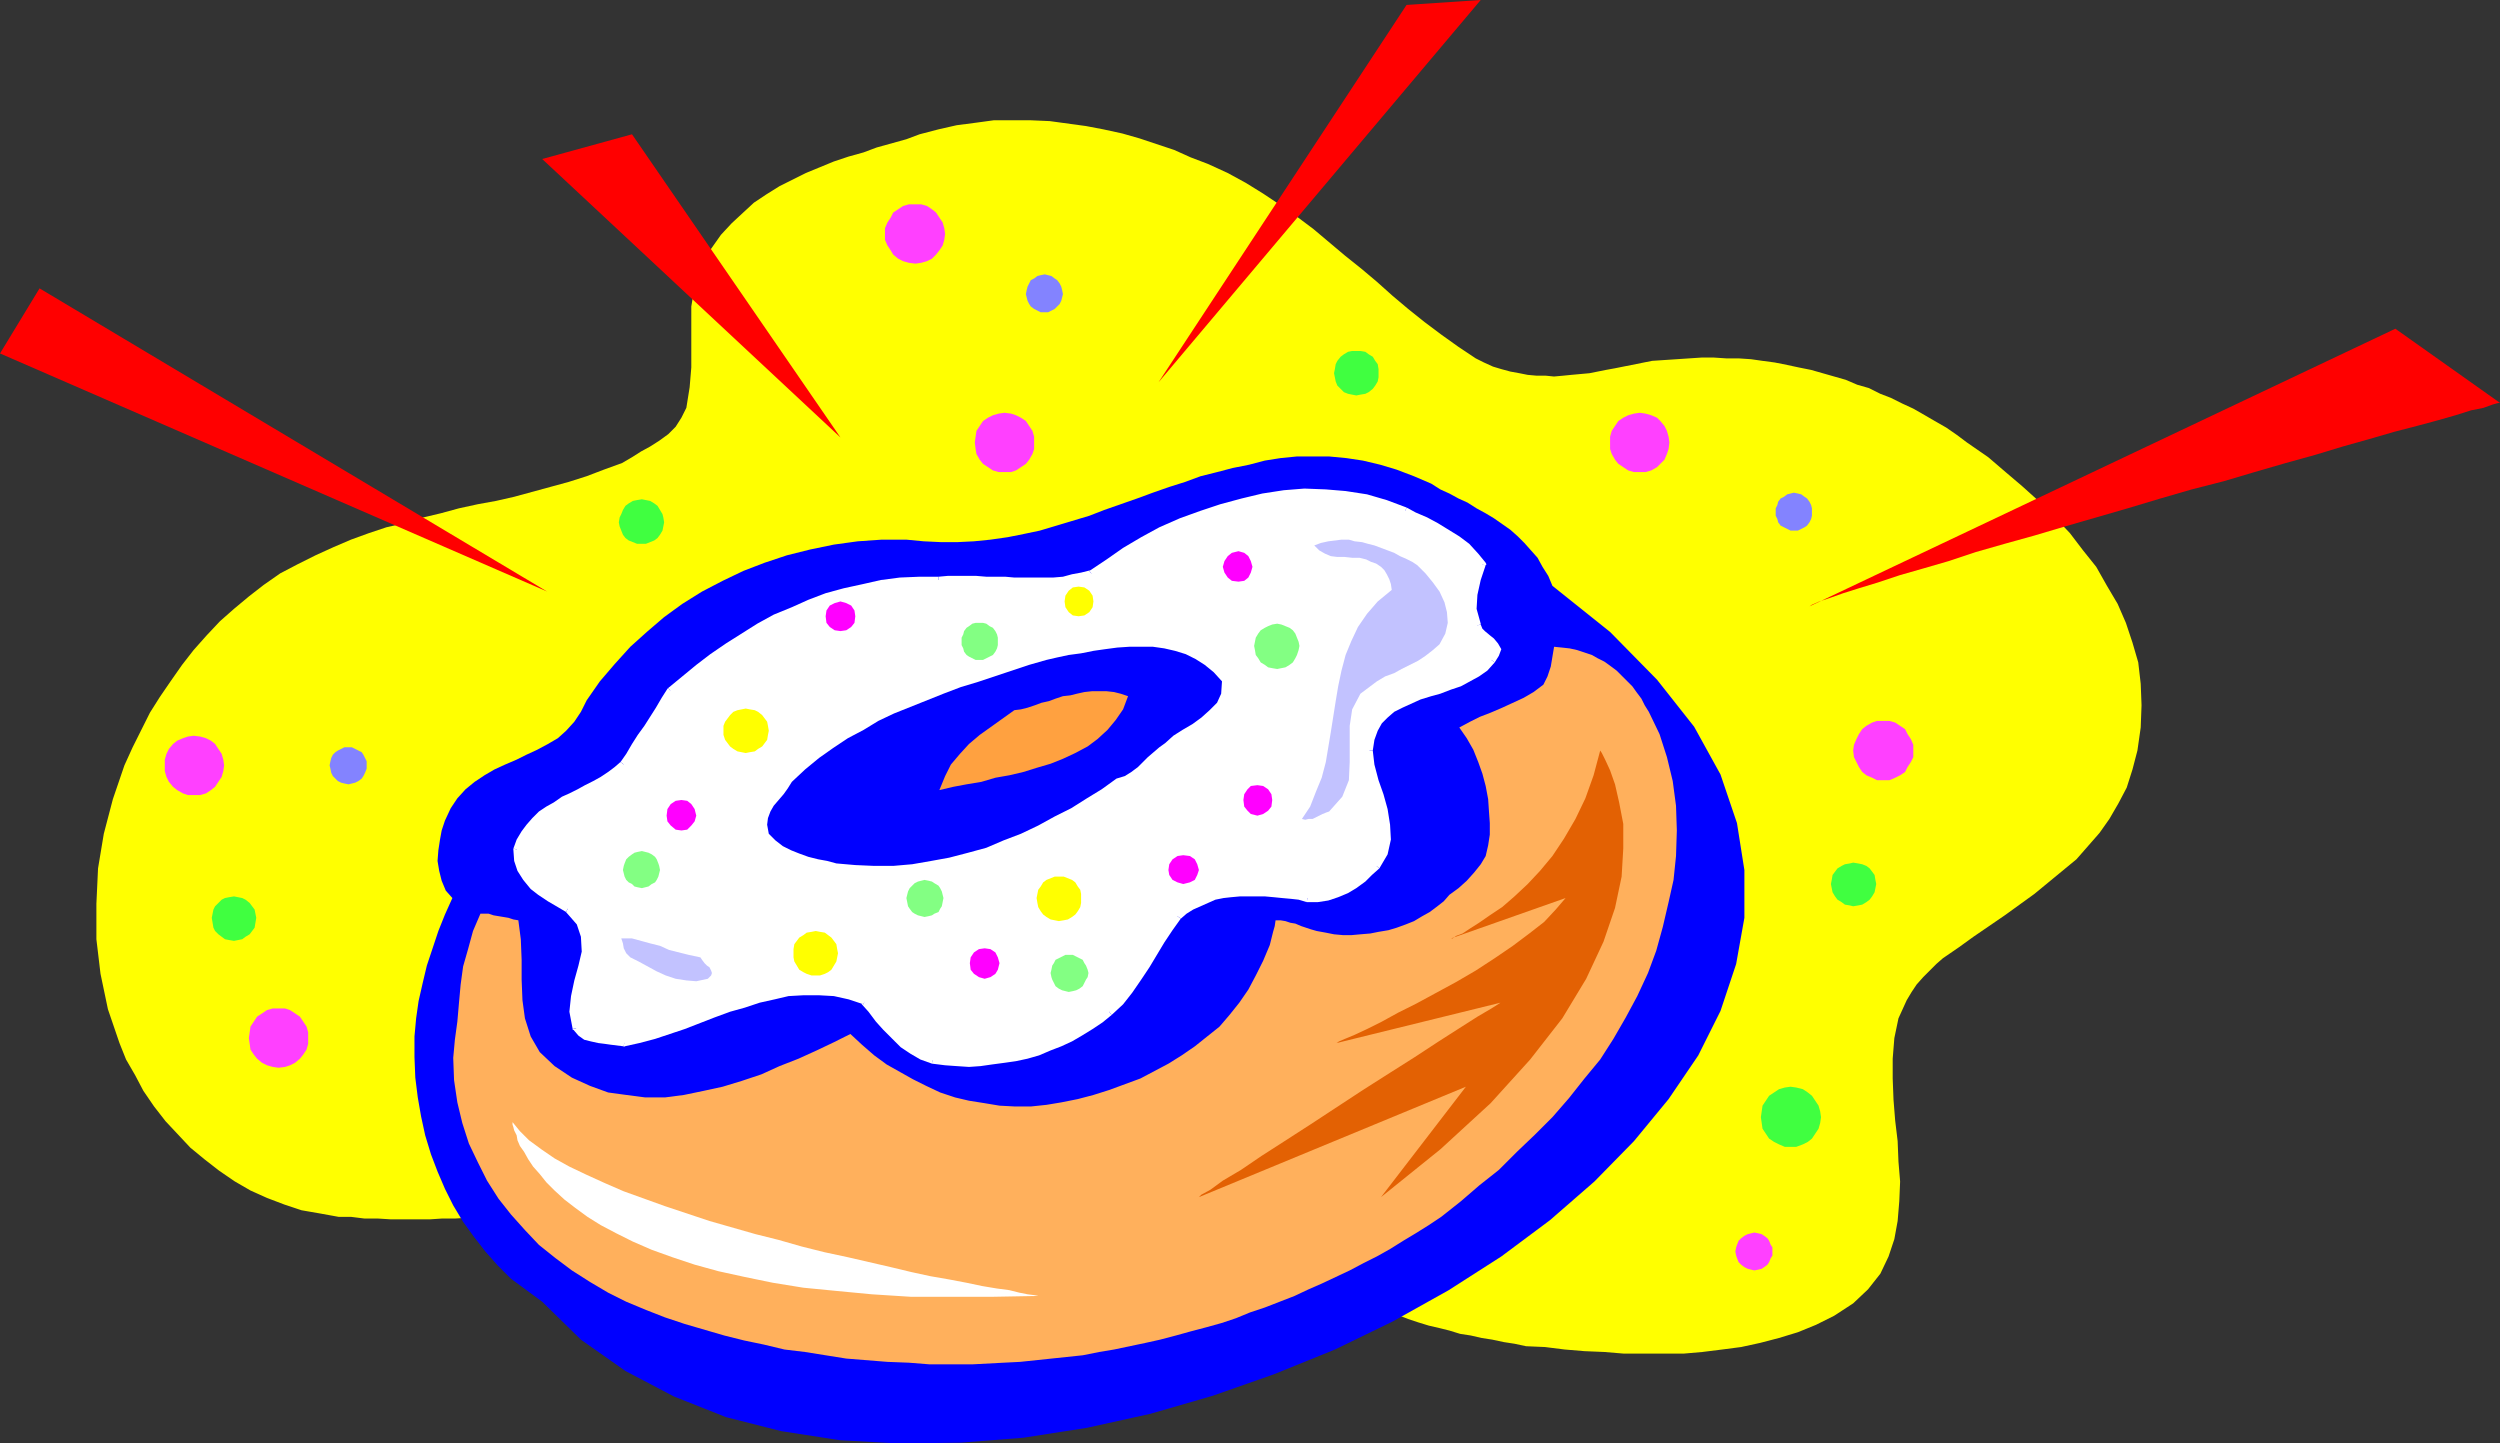
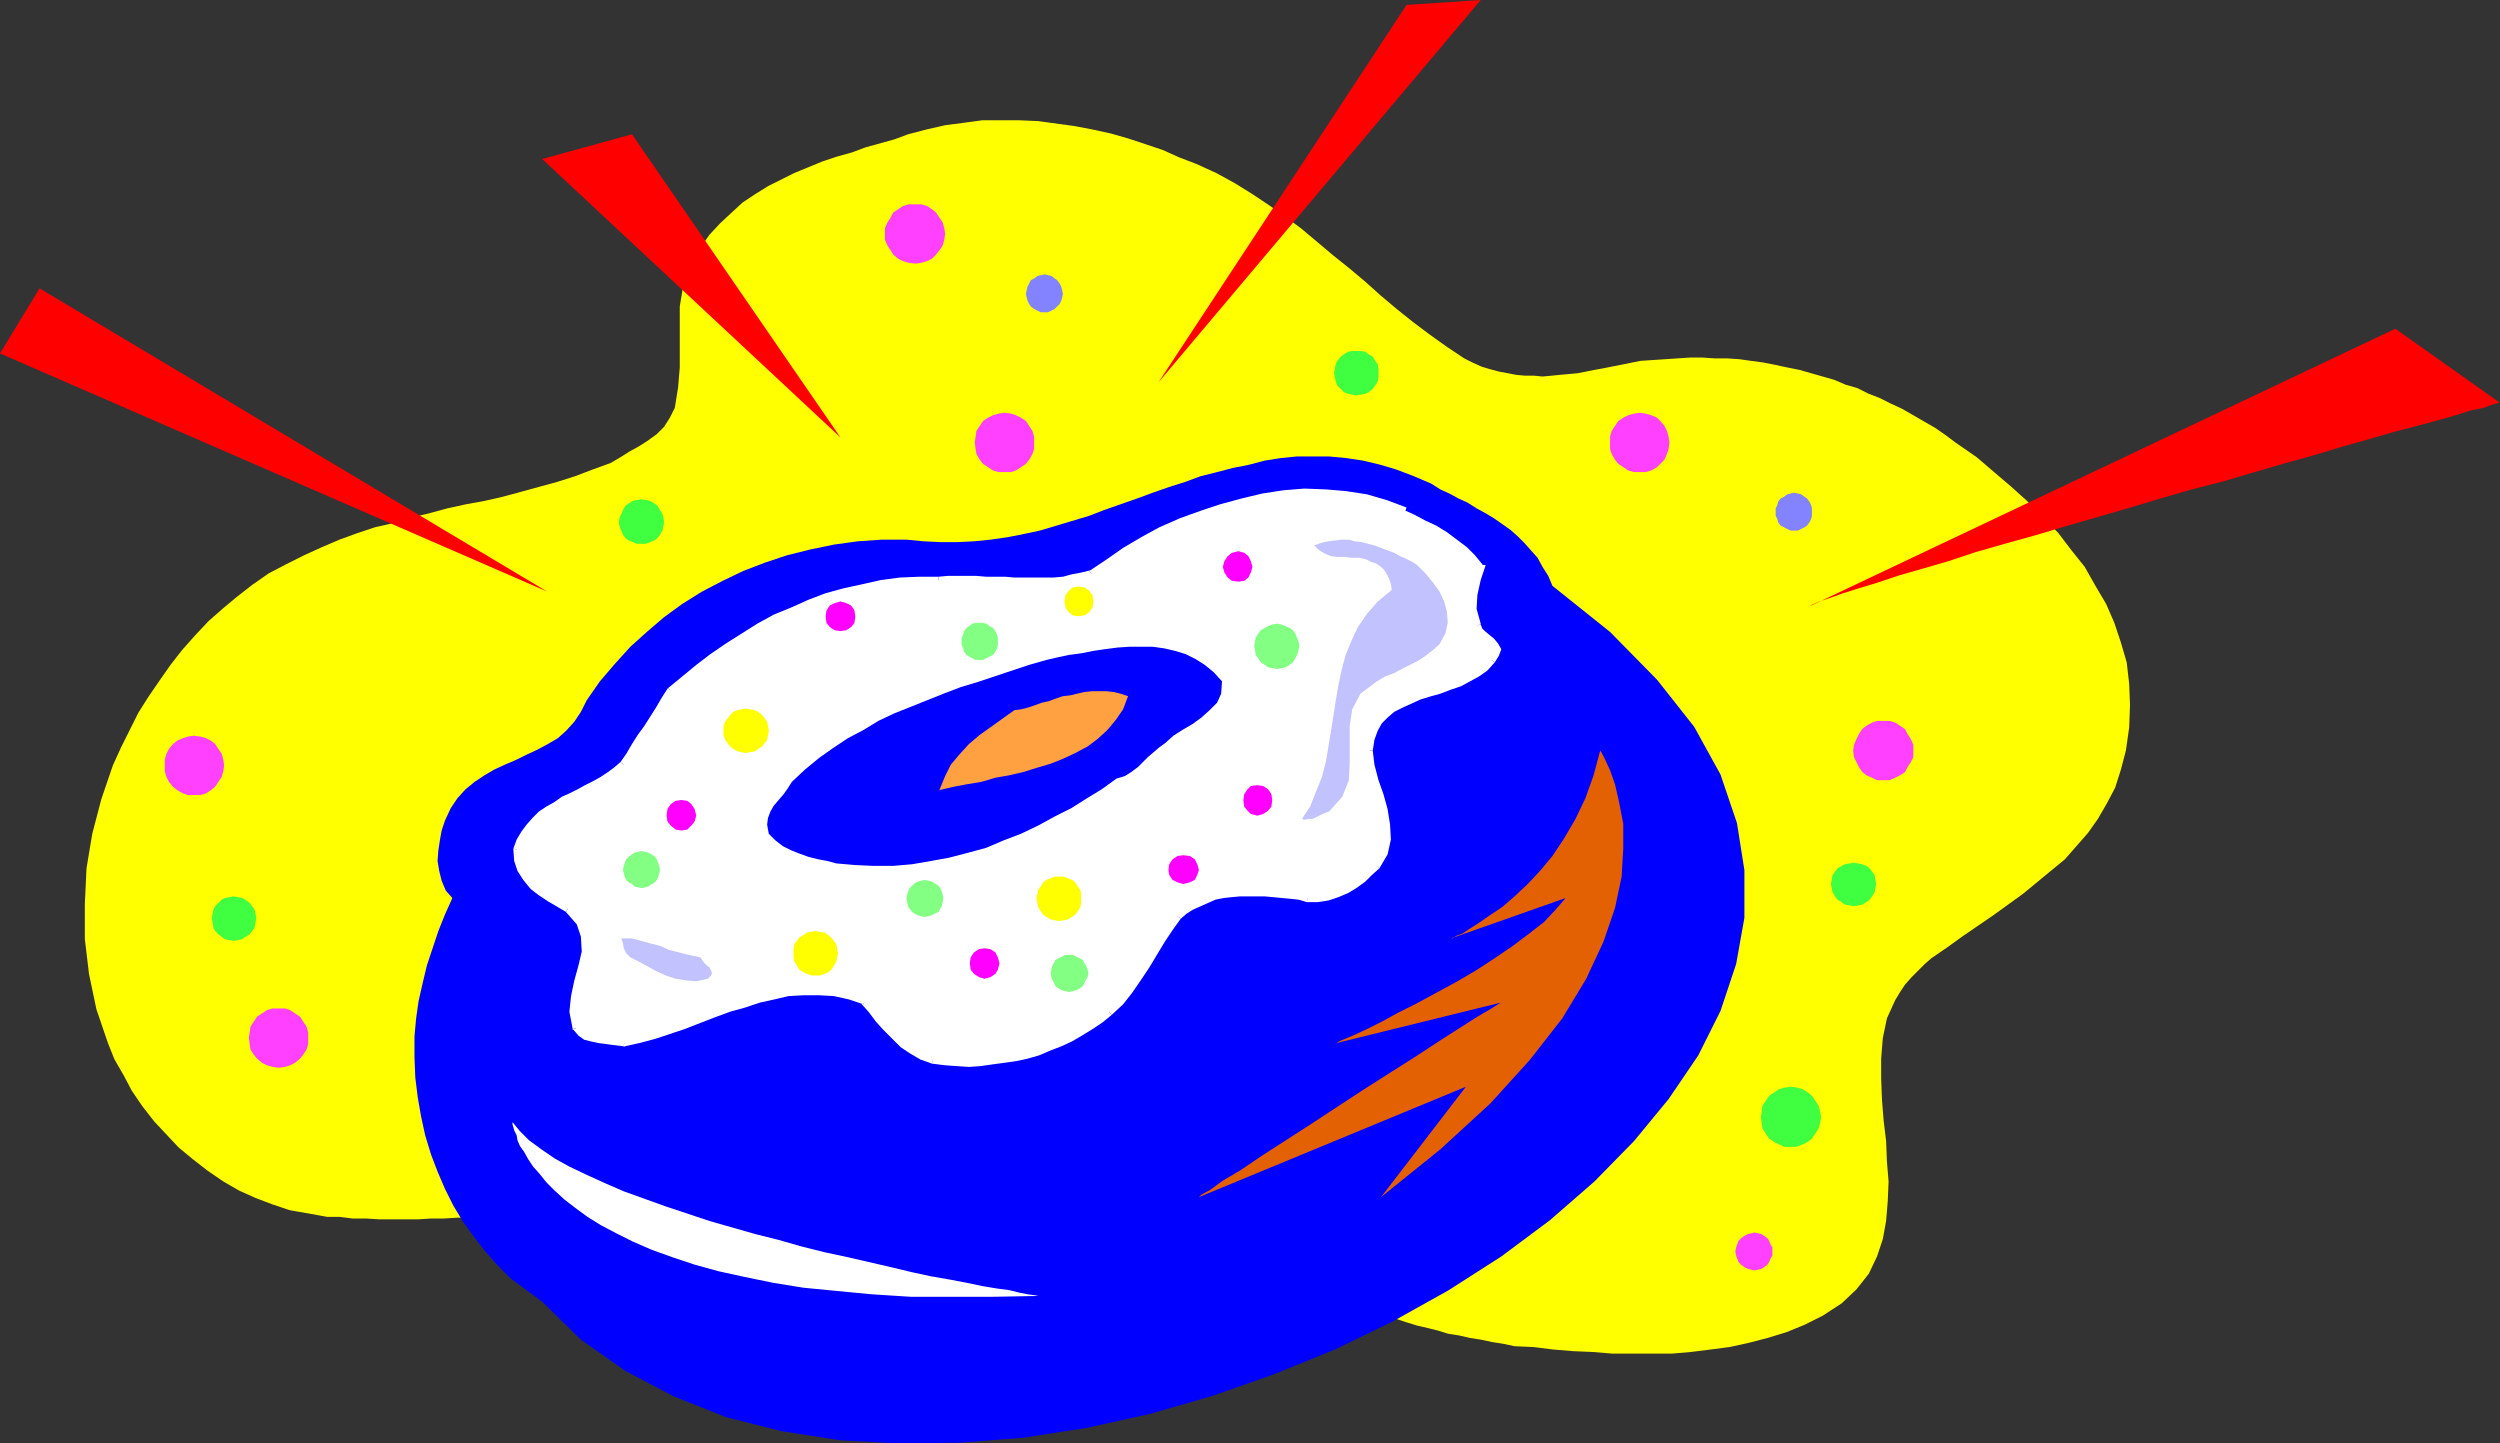
<svg xmlns="http://www.w3.org/2000/svg" xmlns:ns1="http://sodipodi.sourceforge.net/DTD/sodipodi-0.dtd" xmlns:ns2="http://www.inkscape.org/namespaces/inkscape" version="1.0" width="129.724mm" height="74.9mm" id="svg63" ns1:docname="Doughnut 1.wmf">
  <rect width="100%" height="100%" fill="#333333" stroke="none" />
  <ns1:namedview id="namedview63" pagecolor="#ffffff" bordercolor="#000000" borderopacity="0.25" ns2:showpageshadow="2" ns2:pageopacity="0.0" ns2:pagecheckerboard="0" ns2:deskcolor="#d1d1d1" ns2:document-units="mm" />
  <defs id="defs1">
    <pattern id="WMFhbasepattern" patternUnits="userSpaceOnUse" width="6" height="6" x="0" y="0" />
  </defs>
-   <path style="fill:#ffff00;fill-opacity:1;fill-rule:evenodd;stroke:none" d="m 207.656,238.652 1.939,-1.454 2.262,-0.969 2.101,-0.969 2.101,-0.485 2.262,-0.323 2.262,-0.323 h 2.262 l 2.262,0.162 2.262,0.323 2.424,0.485 2.262,0.485 2.262,0.646 2.262,0.808 2.101,0.646 2.262,0.969 1.939,0.969 1.616,0.808 1.454,0.969 1.616,0.969 1.454,0.969 1.454,1.131 1.293,0.808 1.616,0.969 1.454,0.969 1.293,0.969 1.293,0.969 1.454,0.969 1.454,0.808 1.454,0.808 1.454,0.808 1.293,0.969 1.454,0.646 2.101,1.131 1.939,0.808 1.939,0.969 2.101,0.808 2.101,0.808 1.939,0.646 2.101,0.646 2.101,0.485 1.939,0.485 2.101,0.646 2.101,0.323 2.101,0.485 2.101,0.323 2.262,0.485 2.101,0.323 2.262,0.485 3.717,0.162 3.878,0.485 3.878,0.323 3.878,0.162 3.878,0.323 h 3.878 3.878 3.878 l 3.717,-0.323 3.878,-0.485 3.717,-0.485 3.717,-0.808 3.717,-0.969 3.717,-1.131 3.555,-1.454 3.555,-1.777 3.717,-2.424 2.909,-2.747 2.424,-3.07 1.616,-3.393 1.131,-3.393 0.646,-3.555 0.323,-3.878 0.162,-3.878 -0.323,-3.878 -0.162,-4.039 -0.485,-4.039 -0.323,-4.039 -0.162,-4.201 v -3.878 l 0.323,-4.039 0.808,-3.878 0.808,-1.777 0.808,-1.777 0.97,-1.616 0.97,-1.454 1.293,-1.454 1.293,-1.293 1.293,-1.293 1.293,-1.131 3.07,-2.101 2.909,-2.101 3.07,-2.101 3.07,-2.101 2.909,-2.101 2.909,-2.101 2.747,-2.262 2.747,-2.262 2.747,-2.262 2.262,-2.585 2.262,-2.585 1.939,-2.747 1.778,-3.07 1.616,-3.07 1.131,-3.555 0.97,-3.716 0.646,-4.524 0.162,-4.363 -0.162,-4.201 -0.485,-4.201 -1.131,-3.878 -1.293,-3.878 -1.616,-3.716 -2.101,-3.555 -2.101,-3.716 -2.586,-3.232 -2.586,-3.393 -3.07,-3.232 -3.07,-3.07 -3.232,-2.908 -3.232,-2.747 -3.394,-2.908 -2.101,-1.454 -2.101,-1.454 -1.939,-1.454 -2.101,-1.454 -2.262,-1.293 -1.939,-1.131 -2.262,-1.293 -2.101,-0.969 -2.262,-1.131 -2.101,-0.808 -2.262,-1.131 -2.262,-0.646 -2.262,-0.969 -2.262,-0.646 -2.262,-0.646 -2.262,-0.646 -2.424,-0.485 -2.262,-0.485 -2.424,-0.485 -2.424,-0.323 -2.262,-0.323 -2.424,-0.162 h -2.424 l -2.424,-0.162 h -2.424 l -2.424,0.162 -2.424,0.162 -2.424,0.162 -2.424,0.162 -2.424,0.485 -2.424,0.485 -2.424,0.485 -1.778,0.323 -1.616,0.323 -1.616,0.323 -1.778,0.162 -1.778,0.162 -1.616,0.162 -1.778,0.162 -1.616,-0.162 h -1.778 l -1.778,-0.162 -1.616,-0.323 -1.778,-0.323 -1.778,-0.485 -1.616,-0.485 -1.778,-0.808 -1.616,-0.808 -3.394,-2.262 -3.394,-2.424 -3.232,-2.424 -3.232,-2.585 -3.07,-2.585 -3.07,-2.747 -3.07,-2.585 -3.232,-2.585 -3.07,-2.585 -3.07,-2.585 -3.232,-2.424 -3.232,-2.262 -3.394,-2.262 -3.394,-2.101 -3.555,-1.939 -3.878,-1.777 -3.394,-1.293 -3.232,-1.454 -3.394,-1.131 -3.394,-1.131 -3.394,-0.969 -3.717,-0.808 -3.394,-0.646 -3.555,-0.485 -3.555,-0.485 -3.717,-0.162 h -3.555 -3.717 l -3.555,0.485 -3.717,0.485 -3.555,0.808 -3.717,0.969 -2.586,0.969 -2.909,0.808 -2.909,0.808 -2.586,0.969 -2.909,0.808 -2.909,0.969 -2.747,1.131 -2.747,1.131 -2.586,1.293 -2.586,1.293 -2.586,1.616 -2.424,1.616 -2.101,1.939 -2.262,2.101 -2.101,2.262 -1.939,2.747 -1.939,3.716 -1.293,3.716 -0.646,3.878 v 3.878 4.039 4.039 l -0.323,3.878 -0.646,4.039 -0.97,1.939 -1.131,1.777 -1.454,1.454 -1.778,1.293 -1.778,1.131 -1.778,0.969 -1.778,1.131 -1.939,1.131 -3.555,1.293 -3.394,1.293 -3.555,1.131 -3.555,0.969 -3.555,0.969 -3.555,0.969 -3.555,0.808 -3.555,0.646 -3.717,0.808 -3.555,0.969 -3.394,0.808 -3.717,1.131 -3.555,0.808 -3.394,1.131 -3.555,1.293 -3.394,1.454 -3.555,1.616 -3.555,1.777 -3.394,1.777 -3.232,2.262 -2.909,2.262 -2.909,2.424 -2.747,2.424 -2.586,2.747 -2.586,2.908 -2.262,2.908 -2.262,3.232 -2.101,3.07 -1.939,3.07 -1.778,3.555 -1.616,3.232 -1.616,3.555 -2.262,6.625 -1.778,6.786 -1.131,6.786 -0.323,6.948 v 6.948 l 0.808,6.786 1.454,6.948 2.262,6.625 1.293,3.232 1.778,3.07 1.616,3.07 2.101,3.07 2.262,2.908 2.424,2.585 2.424,2.585 2.747,2.262 2.909,2.262 3.07,2.101 3.07,1.777 3.232,1.454 3.394,1.293 3.394,1.131 3.717,0.646 3.555,0.646 h 2.424 l 2.586,0.323 h 2.586 l 2.586,0.162 h 2.586 2.424 2.747 l 2.424,-0.162 h 2.586 l 2.586,-0.162 h 2.586 l 2.586,-0.162 h 2.586 2.424 2.747 2.424 l 2.424,-0.323 2.262,-0.323 2.262,-0.485 2.101,-0.646 2.101,-0.808 2.101,-0.808 2.262,-0.646 2.101,-0.808 1.939,-0.808 2.262,-0.969 2.101,-0.646 2.101,-0.808 2.262,-0.485 2.101,-0.646 2.424,-0.323 2.262,-0.323 h 2.101 l 1.939,-0.162 h 2.101 2.101 1.939 2.101 2.101 2.101 l 2.101,0.323 1.939,0.323 2.101,0.323 1.939,0.485 1.939,0.646 1.939,0.808 1.939,0.969 1.939,1.293 1.616,1.293 1.778,1.131 1.778,1.293 1.939,1.131 1.939,0.969 2.101,0.969 1.939,0.808 2.262,0.485 2.101,0.646 2.262,0.162 h 2.262 l 2.101,-0.162 2.262,-0.646 2.262,-0.646 2.101,-1.131 z" id="path1" />
+   <path style="fill:#ffff00;fill-opacity:1;fill-rule:evenodd;stroke:none" d="m 207.656,238.652 1.939,-1.454 2.262,-0.969 2.101,-0.969 2.101,-0.485 2.262,-0.323 2.262,-0.323 l 2.262,0.162 2.262,0.323 2.424,0.485 2.262,0.485 2.262,0.646 2.262,0.808 2.101,0.646 2.262,0.969 1.939,0.969 1.616,0.808 1.454,0.969 1.616,0.969 1.454,0.969 1.454,1.131 1.293,0.808 1.616,0.969 1.454,0.969 1.293,0.969 1.293,0.969 1.454,0.969 1.454,0.808 1.454,0.808 1.454,0.808 1.293,0.969 1.454,0.646 2.101,1.131 1.939,0.808 1.939,0.969 2.101,0.808 2.101,0.808 1.939,0.646 2.101,0.646 2.101,0.485 1.939,0.485 2.101,0.646 2.101,0.323 2.101,0.485 2.101,0.323 2.262,0.485 2.101,0.323 2.262,0.485 3.717,0.162 3.878,0.485 3.878,0.323 3.878,0.162 3.878,0.323 h 3.878 3.878 3.878 l 3.717,-0.323 3.878,-0.485 3.717,-0.485 3.717,-0.808 3.717,-0.969 3.717,-1.131 3.555,-1.454 3.555,-1.777 3.717,-2.424 2.909,-2.747 2.424,-3.07 1.616,-3.393 1.131,-3.393 0.646,-3.555 0.323,-3.878 0.162,-3.878 -0.323,-3.878 -0.162,-4.039 -0.485,-4.039 -0.323,-4.039 -0.162,-4.201 v -3.878 l 0.323,-4.039 0.808,-3.878 0.808,-1.777 0.808,-1.777 0.97,-1.616 0.97,-1.454 1.293,-1.454 1.293,-1.293 1.293,-1.293 1.293,-1.131 3.07,-2.101 2.909,-2.101 3.07,-2.101 3.07,-2.101 2.909,-2.101 2.909,-2.101 2.747,-2.262 2.747,-2.262 2.747,-2.262 2.262,-2.585 2.262,-2.585 1.939,-2.747 1.778,-3.07 1.616,-3.07 1.131,-3.555 0.97,-3.716 0.646,-4.524 0.162,-4.363 -0.162,-4.201 -0.485,-4.201 -1.131,-3.878 -1.293,-3.878 -1.616,-3.716 -2.101,-3.555 -2.101,-3.716 -2.586,-3.232 -2.586,-3.393 -3.07,-3.232 -3.07,-3.07 -3.232,-2.908 -3.232,-2.747 -3.394,-2.908 -2.101,-1.454 -2.101,-1.454 -1.939,-1.454 -2.101,-1.454 -2.262,-1.293 -1.939,-1.131 -2.262,-1.293 -2.101,-0.969 -2.262,-1.131 -2.101,-0.808 -2.262,-1.131 -2.262,-0.646 -2.262,-0.969 -2.262,-0.646 -2.262,-0.646 -2.262,-0.646 -2.424,-0.485 -2.262,-0.485 -2.424,-0.485 -2.424,-0.323 -2.262,-0.323 -2.424,-0.162 h -2.424 l -2.424,-0.162 h -2.424 l -2.424,0.162 -2.424,0.162 -2.424,0.162 -2.424,0.162 -2.424,0.485 -2.424,0.485 -2.424,0.485 -1.778,0.323 -1.616,0.323 -1.616,0.323 -1.778,0.162 -1.778,0.162 -1.616,0.162 -1.778,0.162 -1.616,-0.162 h -1.778 l -1.778,-0.162 -1.616,-0.323 -1.778,-0.323 -1.778,-0.485 -1.616,-0.485 -1.778,-0.808 -1.616,-0.808 -3.394,-2.262 -3.394,-2.424 -3.232,-2.424 -3.232,-2.585 -3.07,-2.585 -3.07,-2.747 -3.07,-2.585 -3.232,-2.585 -3.07,-2.585 -3.07,-2.585 -3.232,-2.424 -3.232,-2.262 -3.394,-2.262 -3.394,-2.101 -3.555,-1.939 -3.878,-1.777 -3.394,-1.293 -3.232,-1.454 -3.394,-1.131 -3.394,-1.131 -3.394,-0.969 -3.717,-0.808 -3.394,-0.646 -3.555,-0.485 -3.555,-0.485 -3.717,-0.162 h -3.555 -3.717 l -3.555,0.485 -3.717,0.485 -3.555,0.808 -3.717,0.969 -2.586,0.969 -2.909,0.808 -2.909,0.808 -2.586,0.969 -2.909,0.808 -2.909,0.969 -2.747,1.131 -2.747,1.131 -2.586,1.293 -2.586,1.293 -2.586,1.616 -2.424,1.616 -2.101,1.939 -2.262,2.101 -2.101,2.262 -1.939,2.747 -1.939,3.716 -1.293,3.716 -0.646,3.878 v 3.878 4.039 4.039 l -0.323,3.878 -0.646,4.039 -0.97,1.939 -1.131,1.777 -1.454,1.454 -1.778,1.293 -1.778,1.131 -1.778,0.969 -1.778,1.131 -1.939,1.131 -3.555,1.293 -3.394,1.293 -3.555,1.131 -3.555,0.969 -3.555,0.969 -3.555,0.969 -3.555,0.808 -3.555,0.646 -3.717,0.808 -3.555,0.969 -3.394,0.808 -3.717,1.131 -3.555,0.808 -3.394,1.131 -3.555,1.293 -3.394,1.454 -3.555,1.616 -3.555,1.777 -3.394,1.777 -3.232,2.262 -2.909,2.262 -2.909,2.424 -2.747,2.424 -2.586,2.747 -2.586,2.908 -2.262,2.908 -2.262,3.232 -2.101,3.07 -1.939,3.07 -1.778,3.555 -1.616,3.232 -1.616,3.555 -2.262,6.625 -1.778,6.786 -1.131,6.786 -0.323,6.948 v 6.948 l 0.808,6.786 1.454,6.948 2.262,6.625 1.293,3.232 1.778,3.07 1.616,3.07 2.101,3.07 2.262,2.908 2.424,2.585 2.424,2.585 2.747,2.262 2.909,2.262 3.07,2.101 3.07,1.777 3.232,1.454 3.394,1.293 3.394,1.131 3.717,0.646 3.555,0.646 h 2.424 l 2.586,0.323 h 2.586 l 2.586,0.162 h 2.586 2.424 2.747 l 2.424,-0.162 h 2.586 l 2.586,-0.162 h 2.586 l 2.586,-0.162 h 2.586 2.424 2.747 2.424 l 2.424,-0.323 2.262,-0.323 2.262,-0.485 2.101,-0.646 2.101,-0.808 2.101,-0.808 2.262,-0.646 2.101,-0.808 1.939,-0.808 2.262,-0.969 2.101,-0.646 2.101,-0.808 2.262,-0.485 2.101,-0.646 2.424,-0.323 2.262,-0.323 h 2.101 l 1.939,-0.162 h 2.101 2.101 1.939 2.101 2.101 2.101 l 2.101,0.323 1.939,0.323 2.101,0.323 1.939,0.485 1.939,0.646 1.939,0.808 1.939,0.969 1.939,1.293 1.616,1.293 1.778,1.131 1.778,1.293 1.939,1.131 1.939,0.969 2.101,0.969 1.939,0.808 2.262,0.485 2.101,0.646 2.262,0.162 h 2.262 l 2.101,-0.162 2.262,-0.646 2.262,-0.646 2.101,-1.131 z" id="path1" />
  <path style="fill:#0000ff;fill-opacity:1;fill-rule:evenodd;stroke:none" d="m 106.333,255.294 -3.07,-2.262 -3.07,-2.262 -2.586,-2.585 -2.424,-2.747 -2.262,-2.908 -2.101,-2.908 -1.939,-3.232 -1.616,-3.232 -1.454,-3.393 -1.293,-3.393 -1.131,-3.716 -0.808,-3.716 -0.646,-3.716 -0.485,-3.878 -0.162,-4.039 v -4.039 l 0.323,-3.555 0.485,-3.393 0.808,-3.555 0.808,-3.393 1.131,-3.393 1.131,-3.393 1.293,-3.232 1.454,-3.232 -1.293,-1.454 -0.808,-1.939 -0.485,-1.939 -0.323,-1.939 0.162,-2.101 0.323,-2.101 0.323,-1.777 0.646,-1.939 1.131,-2.424 1.293,-1.939 1.616,-1.777 1.778,-1.454 1.939,-1.293 1.939,-1.131 2.101,-0.969 2.262,-0.969 1.939,-0.969 2.101,-0.969 2.101,-1.131 1.939,-1.131 1.616,-1.454 1.616,-1.777 1.293,-1.939 1.131,-2.262 2.586,-3.716 2.909,-3.393 3.07,-3.393 3.232,-2.908 3.394,-2.908 3.555,-2.585 3.878,-2.424 4.04,-2.101 4.04,-1.939 4.202,-1.616 4.363,-1.454 4.525,-1.131 4.686,-0.969 4.686,-0.646 4.686,-0.323 h 4.848 l 3.394,0.323 3.394,0.162 h 3.232 l 3.232,-0.162 3.232,-0.323 3.394,-0.485 3.232,-0.646 3.07,-0.646 3.232,-0.969 3.232,-0.969 3.232,-0.969 2.909,-1.131 3.232,-1.131 3.232,-1.131 3.07,-1.131 3.232,-1.131 3.07,-0.969 3.07,-1.131 3.232,-0.808 3.07,-0.808 3.232,-0.646 3.07,-0.808 3.07,-0.485 3.232,-0.323 h 3.232 3.07 l 3.394,0.323 3.232,0.485 3.394,0.808 3.232,0.969 3.394,1.293 3.394,1.454 1.778,1.131 1.778,0.808 1.778,0.969 1.778,0.808 1.778,1.131 1.778,0.969 1.616,0.969 1.616,1.131 1.616,1.131 1.454,1.293 1.293,1.293 1.293,1.454 1.293,1.454 0.97,1.777 1.131,1.777 0.808,1.939 11.312,9.048 9.211,9.372 7.272,9.21 5.171,9.372 3.232,9.533 1.454,9.21 v 9.372 l -1.616,9.048 -3.07,9.21 -4.363,8.725 -5.818,8.564 -6.787,8.241 -7.757,7.917 -8.726,7.594 -9.534,7.109 -10.342,6.625 -10.989,6.14 -11.312,5.494 -11.958,4.847 -11.958,4.201 -12.282,3.555 -12.443,2.747 -12.443,1.939 -12.282,0.969 -12.12,0.162 -11.635,-0.646 -11.474,-1.777 -10.827,-2.747 -10.181,-4.039 -9.534,-5.009 -8.726,-6.14 z" id="path2" />
-   <path style="fill:#ffb05c;fill-opacity:1;fill-rule:evenodd;stroke:none" d="m 327.24,176.929 -1.131,4.847 -1.293,4.686 -1.616,4.363 -2.101,4.524 -2.262,4.201 -2.424,4.201 -2.586,4.039 -3.07,3.716 -3.07,3.878 -3.232,3.716 -3.394,3.393 -3.555,3.393 -3.555,3.555 -3.878,3.07 -3.555,3.07 -3.878,3.07 -2.424,1.616 -2.586,1.616 -2.424,1.454 -2.586,1.616 -2.586,1.454 -2.586,1.293 -2.747,1.454 -2.747,1.293 -2.747,1.293 -2.586,1.131 -2.747,1.293 -2.909,1.131 -2.909,1.131 -2.909,0.969 -2.747,1.131 -2.909,0.969 -2.909,0.808 -3.07,0.808 -2.909,0.808 -3.07,0.808 -2.909,0.646 -3.07,0.646 -3.07,0.646 -2.909,0.485 -3.232,0.646 -3.07,0.323 -3.07,0.323 -3.07,0.323 -3.07,0.323 -3.232,0.162 -3.07,0.162 -3.07,0.162 h -4.202 -4.202 l -4.04,-0.323 -4.202,-0.162 -4.04,-0.323 -4.04,-0.323 -4.04,-0.646 -4.04,-0.646 -4.04,-0.485 -4.04,-0.969 -3.878,-0.808 -3.878,-0.969 -3.878,-1.131 -3.878,-1.131 -3.878,-1.293 -3.717,-1.454 -3.878,-1.616 -3.555,-1.777 -3.555,-2.101 -3.555,-2.262 -3.232,-2.424 -3.232,-2.585 -2.747,-2.908 -2.747,-3.07 -2.424,-3.07 -2.262,-3.555 -1.778,-3.555 -1.778,-3.716 -1.293,-4.039 -0.97,-4.039 -0.646,-4.363 -0.162,-4.363 0.323,-3.555 0.485,-3.555 0.323,-3.716 0.323,-3.555 0.485,-3.555 0.97,-3.393 0.97,-3.555 1.454,-3.393 h 0.808 0.808 l 0.97,0.323 0.97,0.162 0.97,0.162 0.97,0.162 0.97,0.323 0.97,0.162 0.485,3.716 0.162,4.039 v 3.878 l 0.162,4.039 0.485,3.555 1.131,3.555 1.778,3.07 2.909,2.747 3.394,2.262 3.555,1.616 3.555,1.293 3.555,0.485 3.717,0.485 h 3.878 l 3.717,-0.485 3.878,-0.808 3.717,-0.808 3.717,-1.131 3.878,-1.293 3.555,-1.616 3.717,-1.454 3.555,-1.616 3.394,-1.616 3.232,-1.616 2.262,2.101 2.424,2.101 2.424,1.777 2.586,1.454 2.586,1.454 2.586,1.293 2.747,1.293 2.909,0.969 2.747,0.646 3.07,0.485 2.909,0.485 3.07,0.162 h 3.07 l 3.07,-0.323 2.909,-0.485 3.232,-0.646 3.07,-0.808 3.07,-0.969 3.07,-1.131 3.07,-1.131 2.747,-1.454 2.747,-1.454 2.586,-1.616 2.586,-1.777 2.424,-1.939 2.424,-1.939 1.939,-2.262 1.939,-2.424 1.778,-2.585 1.454,-2.747 1.454,-2.908 1.293,-3.07 0.323,-1.293 0.323,-1.293 0.323,-1.131 0.162,-1.131 h 0.97 l 0.97,0.162 0.97,0.323 0.97,0.162 1.131,0.485 0.97,0.323 0.97,0.323 1.131,0.323 1.778,0.323 1.616,0.323 1.778,0.162 h 1.616 l 1.778,-0.162 1.939,-0.162 1.616,-0.323 1.939,-0.323 1.616,-0.485 1.778,-0.646 1.616,-0.646 1.616,-0.969 1.454,-0.808 1.293,-0.969 1.454,-1.131 1.131,-1.293 1.778,-1.293 1.616,-1.454 1.454,-1.616 1.293,-1.616 0.97,-1.616 0.485,-2.101 0.323,-2.101 v -2.262 l -0.162,-2.262 -0.162,-2.424 -0.485,-2.585 -0.646,-2.424 -0.808,-2.262 -0.97,-2.424 -1.293,-2.262 -1.454,-2.101 2.101,-1.131 1.939,-0.969 2.101,-0.808 2.262,-0.969 2.101,-0.969 2.101,-0.969 1.939,-1.131 1.939,-1.454 0.808,-1.616 0.646,-1.939 0.323,-1.939 0.323,-1.939 1.616,0.162 1.454,0.162 1.454,0.323 1.454,0.485 1.454,0.485 1.131,0.646 1.293,0.646 1.131,0.808 1.293,0.969 0.97,0.969 1.131,1.131 0.97,0.969 0.808,1.131 0.97,1.293 0.646,1.293 0.808,1.293 2.101,4.363 1.454,4.524 1.131,4.686 0.646,4.847 0.162,4.847 -0.162,5.009 -0.485,4.686 z" id="path3" />
  <path style="fill:#ffffff;fill-opacity:1;fill-rule:evenodd;stroke:none" d="m 289.748,122.638 0.323,0.969 0.646,0.646 0.97,0.808 0.808,0.646 0.808,0.808 0.323,0.808 -0.162,0.969 -0.97,1.131 -1.131,1.616 -1.616,0.969 -1.616,0.969 -1.939,0.969 -1.939,0.646 -1.939,0.808 -1.778,0.646 -2.101,0.485 -1.939,0.808 -1.778,0.808 -1.616,0.969 -1.454,1.131 -1.293,1.131 -0.808,1.777 -0.646,1.939 -0.323,2.101 0.323,2.908 0.808,2.908 0.97,2.908 0.808,2.908 0.485,2.908 0.162,2.908 -0.646,2.747 -1.454,2.424 -1.293,1.293 -1.454,1.293 -1.616,1.131 -1.616,0.969 -1.778,0.808 -1.778,0.646 -2.101,0.162 h -1.939 l -1.616,-0.162 -1.616,-0.323 -1.778,-0.162 -1.616,-0.162 -1.778,-0.162 -1.616,-0.162 h -1.616 l -1.616,0.162 -1.778,0.162 -1.616,0.162 -1.616,0.485 -1.616,0.485 -1.454,0.646 -1.454,0.646 -1.293,0.969 -1.454,0.969 -1.616,2.424 -1.454,2.424 -1.454,2.424 -1.616,2.424 -1.454,2.585 -1.778,2.262 -1.939,2.262 -2.101,1.939 -1.778,1.616 -1.778,1.293 -2.101,1.131 -1.939,1.131 -1.939,0.969 -2.101,0.969 -2.262,0.808 -2.262,0.646 -2.262,0.485 -2.101,0.323 -2.424,0.323 -2.262,0.323 h -2.262 -2.424 l -2.262,-0.162 -2.586,-0.323 -2.101,-0.808 -1.778,-1.131 -1.778,-1.131 -1.778,-1.616 -1.616,-1.777 -1.454,-1.616 -1.454,-1.777 -1.293,-1.616 -3.07,-1.131 -2.909,-0.646 -2.909,-0.162 h -3.07 l -2.909,0.323 -2.909,0.485 -2.909,0.808 -2.909,0.808 -3.07,0.969 -2.909,0.969 -2.909,1.131 -2.909,1.131 -3.07,0.969 -2.747,0.969 -2.909,0.808 -3.07,0.646 -1.293,-0.162 -1.293,-0.162 -1.131,-0.162 -1.293,-0.162 -1.293,-0.323 -1.131,-0.323 -0.97,-0.646 -0.97,-0.969 -0.485,-3.232 0.162,-3.07 0.646,-2.908 0.808,-3.07 0.646,-2.747 -0.162,-2.908 -0.97,-2.747 -2.262,-2.747 -1.616,-0.969 -1.778,-1.131 -1.939,-1.131 -1.616,-1.131 -1.293,-1.616 -1.131,-1.616 -0.485,-1.939 -0.162,-2.101 0.646,-1.616 0.808,-1.616 0.97,-1.293 1.131,-1.293 1.293,-0.969 1.293,-1.131 1.616,-0.808 1.454,-0.969 1.454,-0.808 1.616,-0.808 1.454,-0.646 1.616,-0.808 1.454,-0.808 1.454,-0.969 1.454,-0.969 1.293,-1.131 0.97,-1.939 1.131,-1.777 1.293,-1.777 1.131,-1.777 1.131,-1.777 1.131,-1.777 1.131,-1.939 1.293,-1.777 2.586,-2.262 2.747,-2.101 2.909,-2.262 2.909,-2.101 3.07,-1.777 3.232,-1.939 3.07,-1.616 3.394,-1.616 3.232,-1.454 3.555,-1.293 3.394,-0.969 3.717,-0.808 3.555,-0.808 3.555,-0.485 3.878,-0.162 h 3.717 1.778 1.939 1.939 1.778 1.939 l 1.778,0.162 h 1.939 1.778 1.939 1.939 1.778 1.939 l 1.939,-0.162 1.939,-0.485 1.778,-0.323 1.939,-0.485 3.232,-2.262 3.232,-2.262 3.555,-1.939 3.717,-1.939 3.717,-1.777 4.04,-1.454 4.04,-1.293 4.04,-1.293 3.878,-0.808 4.202,-0.646 4.04,-0.323 4.202,0.162 3.878,0.323 4.04,0.808 3.878,0.969 3.878,1.454 1.778,0.808 2.101,1.131 2.101,0.969 2.101,1.293 1.939,1.454 1.939,1.454 1.616,1.616 1.454,1.777 -0.808,2.908 -0.808,2.908 -0.162,2.908 z" id="path4" />
  <path style="fill:#ffffff;fill-opacity:1;fill-rule:evenodd;stroke:none" d="m 293.142,129.909 0.808,-1.293 0.485,-1.293 -0.646,-1.131 -0.808,-0.969 -0.808,-0.646 -0.97,-0.808 -0.485,-0.485 -0.323,-0.808 -1.293,0.323 0.485,1.131 0.808,0.969 0.97,0.646 0.808,0.808 0.646,0.485 0.162,0.485 -0.162,0.646 -0.808,1.131 z" id="path5" />
  <path style="fill:#ffffff;fill-opacity:1;fill-rule:evenodd;stroke:none" d="m 269.225,147.198 0.323,-2.101 0.646,-1.777 0.808,-1.454 1.131,-1.131 1.293,-1.131 1.616,-0.808 1.778,-0.808 1.778,-0.808 2.101,-0.646 1.778,-0.485 2.101,-0.808 1.939,-0.646 1.778,-0.969 1.778,-0.969 1.616,-1.131 1.454,-1.616 -1.131,-0.808 -1.131,1.293 -1.454,1.131 -1.778,0.969 -1.616,0.808 -1.939,0.646 -1.939,0.808 -1.939,0.646 -1.939,0.646 -1.939,0.646 -1.939,0.808 -1.454,0.969 -1.616,1.131 -1.454,1.454 -0.97,1.777 -0.646,2.101 -0.323,2.262 z" id="path6" />
  <path style="fill:#ffffff;fill-opacity:1;fill-rule:evenodd;stroke:none" d="m 270.518,170.304 1.616,-2.747 0.646,-2.908 -0.162,-2.908 -0.485,-3.07 -0.808,-2.908 -0.97,-2.747 -0.808,-3.07 -0.323,-2.747 h -1.293 l 0.323,3.07 0.808,2.908 0.97,2.908 0.808,2.908 0.485,2.747 0.162,2.908 -0.646,2.585 -1.293,2.262 z" id="path7" />
  <path style="fill:#ffffff;fill-opacity:1;fill-rule:evenodd;stroke:none" d="m 256.297,176.929 h 0.162 1.939 l 2.101,-0.323 1.939,-0.646 1.939,-0.808 1.616,-0.969 1.778,-1.293 1.293,-1.293 1.454,-1.293 -0.97,-0.808 -1.293,1.131 -1.454,1.293 -1.454,1.131 -1.616,0.808 -1.778,0.808 -1.616,0.646 -1.939,0.162 h -1.939 v 0 z" id="path8" />
  <path style="fill:#ffffff;fill-opacity:1;fill-rule:evenodd;stroke:none" d="m 231.573,180.16 -0.162,0.162 1.293,-1.131 1.293,-0.808 1.454,-0.646 1.454,-0.646 1.454,-0.646 1.616,-0.323 1.454,-0.162 1.778,-0.162 h 1.616 1.616 1.616 l 1.778,0.162 1.616,0.162 1.778,0.162 1.454,0.162 1.616,0.485 0.162,-1.454 -1.616,-0.162 -1.616,-0.323 -1.778,-0.162 -1.616,-0.162 -1.778,-0.162 -1.616,-0.162 h -1.616 l -1.616,0.162 -1.778,0.162 -1.616,0.162 -1.778,0.485 -1.616,0.485 -1.454,0.646 -1.616,0.646 -1.454,1.131 -1.454,0.969 v 0.162 -0.162 0.162 z" id="path9" />
  <path style="fill:#ffffff;fill-opacity:1;fill-rule:evenodd;stroke:none" d="m 217.998,199.065 2.262,-2.101 1.778,-2.262 1.778,-2.585 1.616,-2.424 1.454,-2.424 1.454,-2.424 1.616,-2.424 1.616,-2.262 -1.131,-0.808 -1.616,2.424 -1.616,2.424 -1.616,2.424 -1.293,2.424 -1.616,2.585 -1.616,2.262 -1.939,2.262 -1.939,1.777 z" id="path10" />
  <path style="fill:#ffffff;fill-opacity:1;fill-rule:evenodd;stroke:none" d="m 182.769,208.598 v 0 l 2.586,0.323 2.262,0.162 2.424,0.162 2.262,-0.162 2.262,-0.323 2.424,-0.323 2.262,-0.323 2.262,-0.485 2.262,-0.646 2.262,-0.969 2.101,-0.808 2.101,-0.969 1.939,-1.131 2.101,-1.293 1.939,-1.293 1.778,-1.454 -0.808,-1.131 -1.778,1.454 -1.778,1.293 -2.101,1.293 -1.939,1.131 -1.939,0.808 -2.101,0.969 -2.262,0.808 -1.939,0.646 -2.262,0.485 -2.262,0.485 -2.262,0.323 -2.262,0.162 h -2.262 -2.424 l -2.262,-0.162 -2.586,-0.323 h 0.162 z" id="path11" />
  <path style="fill:#ffffff;fill-opacity:1;fill-rule:evenodd;stroke:none" d="m 169.357,196.964 -0.485,-0.162 1.454,1.616 1.454,1.939 1.454,1.616 1.616,1.616 1.778,1.777 1.939,1.293 1.939,1.131 2.262,0.808 0.162,-1.293 -1.939,-0.808 -1.778,-0.969 -1.778,-1.293 -1.616,-1.454 -1.454,-1.616 -1.454,-1.777 -1.616,-1.616 -1.293,-1.777 -0.323,-0.162 0.323,0.162 -0.162,-0.162 h -0.162 z" id="path12" />
  <path style="fill:#ffffff;fill-opacity:1;fill-rule:evenodd;stroke:none" d="m 122.331,205.205 h 0.162 l 2.909,-0.646 3.07,-0.808 2.909,-0.969 2.909,-0.969 2.909,-1.131 2.909,-1.131 3.07,-1.131 2.909,-0.808 2.909,-0.969 2.909,-0.646 2.747,-0.646 2.909,-0.162 h 3.07 l 2.909,0.162 2.909,0.646 2.909,0.969 0.323,-1.131 -3.07,-1.131 -3.07,-0.646 -2.909,-0.162 h -3.07 l -2.909,0.323 -3.07,0.485 -2.909,0.646 -2.909,0.969 -3.07,0.969 -2.909,0.969 -2.909,1.131 -3.07,1.131 -2.909,0.969 -2.909,0.969 -2.747,0.808 -2.909,0.646 h 0.162 l -0.162,1.293 v 0.162 l 0.162,-0.162 z" id="path13" />
  <path style="fill:#ffffff;fill-opacity:1;fill-rule:evenodd;stroke:none" d="m 112.312,201.812 0.162,0.162 0.97,1.131 1.131,0.808 1.293,0.323 1.454,0.323 1.293,0.162 1.131,0.162 1.293,0.162 1.293,0.162 0.162,-1.293 -1.454,-0.162 -1.293,-0.162 -1.131,-0.162 -1.131,-0.162 -1.293,-0.162 -0.97,-0.485 -0.97,-0.646 -0.808,-0.646 0.162,0.162 -1.293,0.323 v 0.162 h 0.162 z" id="path14" />
  <path style="fill:#ffffff;fill-opacity:1;fill-rule:evenodd;stroke:none" d="m 111.019,178.868 -0.162,-0.162 2.262,2.585 0.808,2.424 0.162,2.908 -0.646,2.747 -0.808,2.908 -0.646,3.07 -0.323,3.07 0.646,3.393 1.293,-0.323 -0.646,-3.07 0.323,-2.908 0.646,-3.07 0.808,-2.908 0.646,-2.908 -0.162,-3.07 -0.97,-2.908 -2.586,-2.908 v -0.162 0.162 0 -0.162 z" id="path15" />
  <path style="fill:#ffffff;fill-opacity:1;fill-rule:evenodd;stroke:none" d="m 100.677,166.426 v 0.162 l 0.162,2.262 0.646,1.939 1.131,1.777 1.454,1.777 1.454,1.131 1.939,1.293 1.939,1.131 1.616,0.969 0.646,-1.293 -1.778,-0.969 -1.778,-0.969 -1.616,-1.131 -1.616,-1.293 -1.293,-1.454 -0.808,-1.454 -0.808,-1.777 v -1.939 0.162 l -1.293,-0.323 v 0 0.162 z" id="path16" />
  <path style="fill:#ffffff;fill-opacity:1;fill-rule:evenodd;stroke:none" d="m 121.685,149.46 0.162,-0.162 -1.293,1.131 -1.293,0.969 -1.454,0.969 -1.454,0.808 -1.616,0.808 -1.454,0.808 -1.616,0.808 -1.454,0.646 -1.616,1.131 -1.454,0.808 -1.454,0.969 -1.293,1.293 -1.131,1.293 -0.97,1.293 -0.97,1.616 -0.646,1.777 1.293,0.323 0.646,-1.616 0.646,-1.454 1.131,-1.131 0.97,-1.293 1.293,-0.969 1.293,-1.131 1.454,-0.808 1.454,-0.808 1.616,-0.646 1.454,-0.969 1.454,-0.646 1.616,-0.808 1.454,-0.969 1.454,-0.969 1.454,-0.969 1.293,-1.131 0.162,-0.162 -0.162,0.162 0.162,-0.162 v 0 z" id="path17" />
  <path style="fill:#ffffff;fill-opacity:1;fill-rule:evenodd;stroke:none" d="m 131.057,134.918 -0.162,0.162 -1.131,1.777 -1.131,1.939 -1.131,1.777 -1.131,1.777 -1.293,1.777 -1.131,1.777 -1.131,1.939 -1.131,1.616 1.131,0.808 1.131,-1.777 1.131,-1.939 1.131,-1.777 1.131,-1.939 1.131,-1.777 1.131,-1.777 1.131,-1.777 1.293,-1.777 -0.162,0.323 -0.808,-1.131 -0.162,0.162 v 0 z" id="path18" />
  <path style="fill:#ffffff;fill-opacity:1;fill-rule:evenodd;stroke:none" d="m 184.062,113.105 h -3.717 l -3.878,0.162 -3.717,0.485 -3.555,0.808 -3.717,0.808 -3.555,0.969 -3.394,1.293 -3.232,1.454 -3.555,1.454 -3.232,1.777 -3.07,1.939 -3.07,1.939 -3.07,2.101 -2.747,2.101 -2.747,2.262 -2.747,2.262 0.808,1.131 2.747,-2.424 2.747,-2.101 2.747,-2.101 2.909,-2.262 3.07,-1.777 3.232,-1.777 3.07,-1.777 3.232,-1.454 3.232,-1.454 3.555,-1.293 3.394,-0.969 3.555,-0.969 3.555,-0.646 3.555,-0.323 3.878,-0.162 3.717,-0.162 z" id="path19" />
  <path style="fill:#ffffff;fill-opacity:1;fill-rule:evenodd;stroke:none" d="m 213.635,111.974 0.323,-0.162 -1.939,0.485 -1.778,0.323 -1.778,0.485 -1.939,0.162 h -1.939 -1.778 -1.939 -1.939 l -1.778,-0.162 h -1.939 -1.778 l -1.939,-0.162 h -1.778 -1.939 -1.939 l -1.778,0.162 v 1.293 h 1.778 1.939 1.939 1.778 1.939 l 1.778,0.323 h 1.939 1.778 1.939 1.939 1.778 l 1.939,-0.162 1.939,-0.323 1.939,-0.323 1.939,-0.323 1.939,-0.485 0.162,-0.162 -0.162,0.162 h 0.162 v -0.162 z" id="path20" />
  <path style="fill:#ffffff;fill-opacity:1;fill-rule:evenodd;stroke:none" d="m 275.851,99.533 -3.878,-1.454 -3.878,-1.131 -4.202,-0.646 -3.878,-0.323 -4.202,-0.162 -4.04,0.323 -4.202,0.646 -4.04,0.969 -4.202,1.131 -3.878,1.293 -4.04,1.454 -4.04,1.777 -3.555,1.939 -3.555,2.101 -3.232,2.262 -3.394,2.262 0.808,0.969 3.07,-2.262 3.394,-2.101 3.555,-1.939 3.717,-1.939 3.555,-1.777 4.04,-1.454 4.04,-1.454 3.878,-1.131 4.04,-0.808 4.04,-0.646 4.04,-0.162 h 4.202 l 3.878,0.323 3.878,0.646 3.878,1.131 3.717,1.454 z" id="path21" />
-   <path style="fill:#ffffff;fill-opacity:1;fill-rule:evenodd;stroke:none" d="m 291.364,110.843 v -0.485 l -1.454,-1.777 -1.778,-1.939 -1.939,-1.454 -2.101,-1.293 -2.101,-1.293 -2.101,-1.131 -2.262,-0.969 -1.778,-0.969 -0.485,1.293 1.939,0.808 1.939,1.131 1.939,0.969 2.262,1.293 1.939,1.293 1.778,1.454 1.616,1.616 1.454,1.777 -0.162,-0.485 1.293,0.162 0.162,-0.162 -0.162,-0.323 z" id="path22" />
  <path style="fill:#ffffff;fill-opacity:1;fill-rule:evenodd;stroke:none" d="m 290.395,122.477 v -0.162 l -0.808,-2.908 0.162,-2.747 0.646,-2.908 0.97,-2.908 -1.293,-0.162 -0.808,2.747 -0.808,2.908 -0.162,3.07 0.808,3.393 v 0 l 1.293,-0.323 v -0.162 z" id="path23" />
  <path style="fill:#c2c2ff;fill-opacity:1;fill-rule:evenodd;stroke:none" d="m 282.315,126.355 -1.293,1.131 -1.454,1.131 -1.454,0.969 -1.616,0.808 -1.616,0.808 -1.454,0.808 -1.778,0.646 -1.616,0.969 -3.232,2.424 -1.616,3.07 -0.485,3.232 v 3.555 3.555 l -0.162,3.555 -1.293,3.232 -2.586,2.908 -0.485,0.162 -0.808,0.323 -0.646,0.323 -0.646,0.323 -0.646,0.323 h -0.808 l -0.646,0.162 -0.646,-0.162 1.616,-2.424 1.131,-2.908 1.131,-2.747 0.808,-3.07 0.485,-2.908 0.485,-2.908 0.485,-3.07 0.485,-3.07 0.485,-2.908 0.646,-3.07 0.808,-3.07 1.131,-2.747 1.293,-2.747 1.778,-2.585 2.101,-2.424 2.747,-2.262 -0.162,-1.131 -0.323,-0.969 -0.485,-0.969 -0.485,-0.808 -0.646,-0.646 -0.97,-0.646 -0.97,-0.323 -0.97,-0.485 -1.293,-0.323 h -1.454 l -1.454,-0.162 h -1.454 l -1.293,-0.162 -1.131,-0.485 -1.131,-0.646 -0.97,-0.969 1.293,-0.485 1.454,-0.323 1.293,-0.162 1.293,-0.162 h 1.454 l 1.131,0.323 1.454,0.162 1.131,0.323 1.293,0.323 1.293,0.485 1.293,0.485 1.293,0.485 1.131,0.646 1.131,0.485 1.293,0.646 0.97,0.646 1.616,1.616 1.454,1.777 1.293,1.777 0.97,2.101 0.485,1.939 0.162,2.101 -0.485,2.101 z" id="path24" />
  <path style="fill:#0000ff;fill-opacity:1;fill-rule:evenodd;stroke:none" d="m 228.502,145.744 -1.131,0.808 -1.131,0.969 -1.131,0.969 -0.97,0.969 -0.97,0.969 -1.293,0.969 -1.293,0.808 -1.616,0.485 -2.909,2.101 -2.909,1.777 -3.07,1.939 -3.232,1.616 -3.232,1.777 -3.394,1.616 -3.394,1.293 -3.394,1.454 -3.555,0.969 -3.717,0.969 -3.555,0.646 -3.717,0.646 -3.717,0.323 h -3.717 l -3.717,-0.162 -3.717,-0.323 -1.778,-0.485 -1.778,-0.323 -1.939,-0.485 -1.778,-0.646 -1.616,-0.646 -1.616,-0.808 -1.454,-1.131 -1.293,-1.293 -0.323,-1.777 0.162,-1.293 0.485,-1.293 0.646,-1.131 0.97,-1.131 0.97,-1.131 0.808,-1.131 0.808,-1.293 2.586,-2.424 2.747,-2.262 2.747,-1.939 2.909,-1.939 3.07,-1.616 2.909,-1.777 3.07,-1.454 3.232,-1.293 3.232,-1.293 3.232,-1.293 3.394,-1.293 3.232,-0.969 3.394,-1.131 3.394,-1.131 3.394,-1.131 3.394,-0.969 2.101,-0.485 2.262,-0.485 2.424,-0.323 2.424,-0.485 2.262,-0.323 2.424,-0.323 2.424,-0.162 h 2.262 2.262 l 2.262,0.323 2.101,0.485 2.101,0.646 1.939,0.969 1.778,1.131 1.778,1.454 1.616,1.777 -0.162,2.424 -0.808,1.777 -1.454,1.454 -1.616,1.454 -1.778,1.293 -1.939,1.131 -1.778,1.131 z" id="path25" />
  <path style="fill:#ffa140;fill-opacity:1;fill-rule:evenodd;stroke:none" d="m 184.224,154.954 1.131,-2.747 1.131,-2.262 1.778,-2.101 1.778,-1.939 2.101,-1.777 2.262,-1.616 2.262,-1.616 2.262,-1.616 1.293,-0.162 1.293,-0.323 1.454,-0.485 1.293,-0.485 1.454,-0.323 1.293,-0.485 1.454,-0.485 1.454,-0.162 1.293,-0.323 1.454,-0.323 1.454,-0.162 h 1.454 1.454 l 1.454,0.162 1.293,0.323 1.454,0.485 -0.97,2.585 -1.454,2.101 -1.616,1.939 -1.939,1.777 -1.939,1.454 -2.424,1.293 -2.424,1.131 -2.424,0.969 -2.747,0.808 -2.586,0.808 -2.747,0.646 -2.747,0.485 -2.747,0.808 -2.909,0.485 -2.586,0.485 z" id="path26" />
  <path style="fill:#c2c2ff;fill-opacity:1;fill-rule:evenodd;stroke:none" d="m 138.814,191.956 -2.262,0.485 -1.939,-0.162 -2.101,-0.323 -1.939,-0.646 -1.778,-0.808 -1.778,-0.969 -1.778,-0.969 -1.616,-0.808 -0.808,-0.808 -0.485,-0.969 -0.162,-0.969 -0.323,-0.969 h 2.101 l 1.778,0.485 1.778,0.485 1.939,0.485 1.778,0.808 1.939,0.485 1.939,0.485 2.262,0.485 0.323,0.485 0.485,0.646 0.485,0.485 0.485,0.323 0.323,0.646 0.162,0.485 -0.162,0.485 z" id="path27" />
  <path style="fill:#ff00ff;fill-opacity:1;fill-rule:evenodd;stroke:none" d="m 130.734,159.963 0.162,1.131 0.646,0.808 0.97,0.808 1.131,0.162 1.131,-0.162 0.808,-0.808 0.646,-0.808 0.323,-1.131 -0.323,-1.293 -0.646,-0.969 -0.808,-0.646 -1.131,-0.162 -1.131,0.162 -0.97,0.646 -0.646,0.969 z" id="path28" />
  <path style="fill:#ff00ff;fill-opacity:1;fill-rule:evenodd;stroke:none" d="m 190.203,188.886 0.162,1.293 0.646,0.808 0.97,0.646 1.131,0.323 1.131,-0.323 0.97,-0.646 0.485,-0.808 0.323,-1.293 -0.323,-1.131 -0.485,-0.969 -0.97,-0.646 -1.131,-0.162 -1.131,0.162 -0.97,0.646 -0.646,0.969 z" id="path29" />
  <path style="fill:#ff00ff;fill-opacity:1;fill-rule:evenodd;stroke:none" d="m 161.923,120.861 0.162,1.293 0.646,0.808 0.97,0.646 1.131,0.162 1.131,-0.162 0.97,-0.646 0.646,-0.808 0.162,-1.293 -0.162,-1.131 -0.646,-0.969 -0.97,-0.485 -1.131,-0.323 -1.131,0.323 -0.97,0.485 -0.646,0.969 z" id="path30" />
  <path style="fill:#ff00ff;fill-opacity:1;fill-rule:evenodd;stroke:none" d="m 239.814,111.166 0.323,1.131 0.646,0.969 0.808,0.646 1.293,0.162 1.131,-0.162 0.808,-0.646 0.485,-0.969 0.323,-1.131 -0.323,-1.131 -0.485,-0.969 -0.808,-0.646 -1.131,-0.323 -1.293,0.323 -0.808,0.646 -0.646,0.969 z" id="path31" />
  <path style="fill:#ff00ff;fill-opacity:1;fill-rule:evenodd;stroke:none" d="m 243.854,156.893 0.162,1.293 0.646,0.808 0.646,0.646 1.293,0.323 1.131,-0.323 0.97,-0.646 0.646,-0.808 0.162,-1.293 -0.162,-1.131 -0.646,-0.969 -0.97,-0.646 -1.131,-0.162 -1.293,0.162 -0.646,0.646 -0.646,0.969 z" id="path32" />
  <path style="fill:#ff00ff;fill-opacity:1;fill-rule:evenodd;stroke:none" d="m 229.149,170.627 0.162,0.969 0.646,0.969 0.97,0.485 1.131,0.323 1.293,-0.323 0.97,-0.485 0.485,-0.969 0.323,-0.969 -0.323,-1.131 -0.485,-0.969 -0.97,-0.646 -1.293,-0.162 -1.131,0.162 -0.97,0.646 -0.646,0.969 z" id="path33" />
  <path style="fill:#ffff00;fill-opacity:1;fill-rule:evenodd;stroke:none" d="m 208.787,117.952 0.162,1.131 0.646,0.969 0.808,0.646 1.131,0.162 1.131,-0.162 0.97,-0.646 0.646,-0.969 0.162,-1.131 -0.162,-1.131 -0.646,-0.969 -0.97,-0.646 -1.131,-0.162 -1.131,0.162 -0.808,0.646 -0.646,0.969 z" id="path34" />
  <path style="fill:#ffff00;fill-opacity:1;fill-rule:evenodd;stroke:none" d="m 203.293,176.121 0.162,0.969 0.162,0.808 0.485,0.808 0.485,0.646 0.646,0.485 0.808,0.485 0.808,0.162 0.808,0.162 0.97,-0.162 0.808,-0.162 0.808,-0.485 0.646,-0.485 0.485,-0.646 0.485,-0.808 0.162,-0.808 v -0.969 -0.808 l -0.162,-0.808 -0.485,-0.646 -0.485,-0.808 -0.646,-0.485 -0.808,-0.323 -0.808,-0.323 h -0.97 -0.808 l -0.808,0.323 -0.808,0.323 -0.646,0.485 -0.485,0.808 -0.485,0.646 -0.162,0.808 z" id="path35" />
  <path style="fill:#ffff00;fill-opacity:1;fill-rule:evenodd;stroke:none" d="m 155.621,186.947 v 0.808 l 0.162,0.808 0.485,0.808 0.485,0.808 0.808,0.485 0.646,0.323 0.97,0.323 h 0.808 0.808 l 0.97,-0.323 0.646,-0.323 0.646,-0.485 0.485,-0.808 0.485,-0.808 0.162,-0.808 0.162,-0.808 -0.162,-0.808 -0.162,-0.969 -0.485,-0.646 -0.485,-0.646 -0.646,-0.485 -0.646,-0.485 -0.97,-0.162 -0.808,-0.162 -0.808,0.162 -0.97,0.162 -0.646,0.485 -0.808,0.485 -0.485,0.646 -0.485,0.646 -0.162,0.969 z" id="path36" />
  <path style="fill:#ffff00;fill-opacity:1;fill-rule:evenodd;stroke:none" d="m 141.885,143.32 v 0.808 l 0.323,0.969 0.485,0.646 0.485,0.646 0.646,0.485 0.808,0.485 0.808,0.162 0.808,0.162 0.808,-0.162 0.97,-0.162 0.646,-0.485 0.808,-0.485 0.485,-0.646 0.485,-0.646 0.162,-0.969 0.162,-0.808 -0.162,-0.969 -0.162,-0.808 -0.485,-0.646 -0.485,-0.646 -0.808,-0.646 -0.646,-0.323 -0.97,-0.162 -0.808,-0.162 -0.808,0.162 -0.808,0.162 -0.808,0.323 -0.646,0.646 -0.485,0.646 -0.485,0.646 -0.323,0.808 z" id="path37" />
  <path style="fill:#83ff83;fill-opacity:1;fill-rule:evenodd;stroke:none" d="m 245.955,126.678 0.162,0.808 0.162,0.969 0.485,0.646 0.485,0.808 0.808,0.485 0.646,0.485 0.808,0.162 0.97,0.162 0.808,-0.162 0.808,-0.162 0.808,-0.485 0.646,-0.485 0.485,-0.808 0.323,-0.646 0.323,-0.969 0.162,-0.808 -0.162,-0.808 -0.323,-0.808 -0.323,-0.808 -0.485,-0.646 -0.646,-0.485 -0.808,-0.323 -0.808,-0.323 -0.808,-0.162 -0.97,0.162 -0.808,0.323 -0.646,0.323 -0.808,0.485 -0.485,0.646 -0.485,0.808 -0.162,0.808 z" id="path38" />
  <path style="fill:#83ff83;fill-opacity:1;fill-rule:evenodd;stroke:none" d="m 188.587,125.708 v 0.808 l 0.323,0.646 0.162,0.646 0.485,0.646 0.485,0.323 0.646,0.323 0.646,0.323 h 0.808 0.646 l 0.646,-0.323 0.646,-0.323 0.646,-0.323 0.485,-0.646 0.323,-0.646 0.162,-0.646 v -0.808 -0.646 l -0.162,-0.646 -0.323,-0.646 -0.485,-0.646 -0.646,-0.323 -0.646,-0.485 -0.646,-0.162 h -0.646 -0.808 l -0.646,0.162 -0.646,0.485 -0.485,0.323 -0.485,0.646 -0.162,0.646 -0.323,0.646 z" id="path39" />
  <path style="fill:#83ff83;fill-opacity:1;fill-rule:evenodd;stroke:none" d="m 122.169,170.627 0.162,0.646 0.162,0.646 0.323,0.646 0.485,0.485 0.646,0.323 0.485,0.485 0.646,0.162 0.808,0.162 0.646,-0.162 0.646,-0.162 0.646,-0.485 0.646,-0.323 0.323,-0.485 0.323,-0.646 0.162,-0.646 0.162,-0.646 -0.162,-0.808 -0.162,-0.485 -0.323,-0.808 -0.323,-0.485 -0.646,-0.485 -0.646,-0.323 -0.646,-0.162 -0.646,-0.162 -0.808,0.162 -0.646,0.162 -0.485,0.323 -0.646,0.485 -0.485,0.485 -0.323,0.808 -0.162,0.485 z" id="path40" />
  <path style="fill:#83ff83;fill-opacity:1;fill-rule:evenodd;stroke:none" d="m 177.76,176.121 0.162,0.808 0.162,0.808 0.323,0.485 0.485,0.646 0.485,0.323 0.646,0.323 0.646,0.162 0.646,0.162 0.808,-0.162 0.646,-0.162 0.485,-0.323 0.808,-0.323 0.323,-0.646 0.323,-0.485 0.162,-0.808 0.162,-0.808 -0.162,-0.646 -0.162,-0.646 -0.323,-0.646 -0.323,-0.485 -0.808,-0.485 -0.485,-0.323 -0.646,-0.162 -0.808,-0.162 -0.646,0.162 -0.646,0.162 -0.646,0.323 -0.485,0.485 -0.485,0.485 -0.323,0.646 -0.162,0.646 z" id="path41" />
  <path style="fill:#83ff83;fill-opacity:1;fill-rule:evenodd;stroke:none" d="m 206.04,190.824 0.162,0.808 0.162,0.485 0.323,0.646 0.323,0.646 0.646,0.485 0.646,0.323 0.646,0.162 0.646,0.162 0.808,-0.162 0.646,-0.162 0.646,-0.323 0.646,-0.485 0.323,-0.646 0.323,-0.646 0.323,-0.485 0.162,-0.808 -0.162,-0.646 -0.323,-0.808 -0.323,-0.485 -0.323,-0.646 -0.646,-0.323 -0.646,-0.323 -0.646,-0.323 h -0.808 -0.646 l -0.646,0.323 -0.646,0.323 -0.646,0.323 -0.323,0.646 -0.323,0.485 -0.162,0.808 z" id="path42" />
  <path style="fill:#e36103;fill-opacity:1;fill-rule:evenodd;stroke:none" d="m 313.827,147.198 0.323,0.485 0.646,1.293 0.97,2.101 0.97,2.747 0.808,3.555 0.808,4.201 v 4.847 l -0.323,5.494 -1.293,6.14 -2.262,6.625 -3.394,7.271 -4.686,7.756 -6.302,8.079 -7.757,8.564 -9.858,9.048 -11.635,9.372 16.645,-21.652 -52.358,21.652 0.485,-0.485 1.778,-0.969 2.424,-1.777 3.555,-2.101 4.04,-2.747 4.525,-2.908 5.01,-3.232 5.171,-3.393 5.171,-3.393 5.333,-3.393 4.848,-3.07 4.686,-3.07 4.04,-2.585 3.555,-2.262 2.747,-1.616 1.778,-1.131 -32.158,7.917 0.485,-0.323 1.131,-0.485 1.939,-0.808 2.424,-1.131 2.909,-1.454 3.232,-1.777 3.555,-1.777 3.878,-2.101 3.878,-2.101 3.878,-2.262 3.717,-2.424 3.555,-2.424 3.232,-2.424 2.909,-2.262 2.262,-2.424 1.939,-2.262 -22.462,7.917 h 0.323 l 0.646,-0.485 1.293,-0.485 1.454,-0.969 1.778,-1.131 2.101,-1.454 2.424,-1.616 2.424,-2.101 2.586,-2.424 2.424,-2.585 2.424,-2.908 2.262,-3.393 2.262,-3.878 1.939,-4.039 1.616,-4.524 z" id="path43" />
  <path style="fill:#ffffff;fill-opacity:1;fill-rule:evenodd;stroke:none" d="m 100.515,220.07 v 0.162 0.323 l 0.162,0.485 0.162,0.646 0.485,0.969 0.162,0.969 0.485,1.131 0.808,1.131 0.808,1.454 0.97,1.454 1.293,1.454 1.293,1.616 1.616,1.616 1.939,1.777 2.101,1.616 2.424,1.777 2.586,1.616 3.07,1.616 3.232,1.616 3.717,1.616 4.04,1.454 4.363,1.454 4.686,1.293 5.171,1.131 5.494,1.131 5.979,0.969 6.626,0.646 6.787,0.646 7.595,0.485 h 7.757 8.565 l 8.888,-0.162 h -0.162 l -0.808,-0.162 -1.293,-0.162 -1.616,-0.323 -1.939,-0.485 -2.424,-0.323 -2.909,-0.485 -3.07,-0.646 -3.394,-0.646 -3.717,-0.646 -3.717,-0.808 -4.04,-0.969 -4.202,-0.969 -4.202,-0.969 -4.525,-0.969 -4.525,-1.131 -4.525,-1.293 -4.525,-1.131 -4.525,-1.293 -4.525,-1.293 -4.363,-1.454 -4.363,-1.454 -4.04,-1.454 -4.04,-1.454 -3.717,-1.616 -3.555,-1.616 -3.394,-1.616 -2.909,-1.616 -2.586,-1.777 -2.424,-1.777 -1.778,-1.777 z" id="path44" />
  <path style="fill:#ff0000;fill-opacity:1;fill-rule:evenodd;stroke:none" d="M 107.302,116.014 7.757,56.553 0,69.317 Z" id="path45" />
  <path style="fill:#ff0000;fill-opacity:1;fill-rule:evenodd;stroke:none" d="m 354.873,118.922 0.485,-0.323 1.454,-0.646 1.939,-0.646 2.747,-0.969 3.07,-0.969 3.717,-1.131 4.363,-1.454 4.525,-1.293 5.01,-1.454 5.333,-1.777 5.656,-1.616 5.818,-1.616 5.979,-1.777 6.141,-1.777 6.141,-1.777 6.464,-1.939 6.141,-1.777 6.302,-1.616 5.979,-1.777 6.141,-1.777 5.818,-1.616 5.333,-1.616 5.171,-1.454 5.01,-1.454 4.363,-1.131 4.202,-1.131 3.394,-0.969 3.07,-0.969 2.424,-0.485 1.778,-0.646 1.131,-0.323 h 0.323 L 469.771,64.47 Z" id="path46" />
  <path style="fill:#ff0000;fill-opacity:1;fill-rule:evenodd;stroke:none" d="M 227.209,74.973 275.851,0.969 290.395,0 Z" id="path47" />
  <path style="fill:#ff0000;fill-opacity:1;fill-rule:evenodd;stroke:none" d="M 164.832,85.798 123.947,26.337 106.333,31.185 Z" id="path48" />
-   <path style="fill:#8383ff;fill-opacity:1;fill-rule:evenodd;stroke:none" d="m 64.64,150.107 0.162,0.646 0.162,0.808 0.323,0.646 0.485,0.485 0.485,0.485 0.646,0.323 0.646,0.162 0.808,0.162 0.646,-0.162 0.646,-0.162 0.646,-0.323 0.646,-0.485 0.323,-0.485 0.323,-0.646 0.323,-0.808 v -0.646 -0.808 l -0.323,-0.646 -0.323,-0.646 -0.323,-0.485 -0.646,-0.323 -0.646,-0.323 -0.646,-0.323 h -0.646 -0.808 l -0.646,0.323 -0.646,0.323 -0.485,0.323 -0.485,0.485 -0.323,0.646 -0.162,0.646 z" id="path49" />
  <path style="fill:#8383ff;fill-opacity:1;fill-rule:evenodd;stroke:none" d="m 201.192,57.684 0.162,0.646 0.162,0.646 0.323,0.646 0.323,0.485 0.646,0.485 0.646,0.323 0.646,0.323 h 0.808 0.646 l 0.646,-0.323 0.646,-0.323 0.485,-0.485 0.485,-0.485 0.323,-0.646 0.162,-0.646 0.162,-0.646 -0.162,-0.808 -0.162,-0.646 -0.323,-0.646 -0.485,-0.646 -0.485,-0.323 -0.646,-0.485 -0.646,-0.162 -0.646,-0.162 -0.808,0.162 -0.646,0.162 -0.646,0.485 -0.646,0.323 -0.323,0.646 -0.323,0.646 -0.162,0.646 z" id="path50" />
  <path style="fill:#8383ff;fill-opacity:1;fill-rule:evenodd;stroke:none" d="m 348.248,100.502 v 0.646 l 0.323,0.646 0.162,0.646 0.485,0.646 0.646,0.323 0.646,0.323 0.646,0.323 h 0.646 0.808 l 0.646,-0.323 0.646,-0.323 0.485,-0.323 0.485,-0.646 0.323,-0.646 0.162,-0.646 v -0.646 -0.808 l -0.162,-0.646 -0.323,-0.646 -0.485,-0.646 -0.485,-0.323 -0.646,-0.485 -0.646,-0.162 -0.808,-0.162 -0.646,0.162 -0.646,0.162 -0.646,0.485 -0.646,0.323 -0.485,0.646 -0.162,0.646 -0.323,0.646 z" id="path51" />
  <path style="fill:#ff40ff;fill-opacity:1;fill-rule:evenodd;stroke:none" d="m 340.329,245.438 0.162,0.808 0.162,0.485 0.323,0.808 0.485,0.485 0.646,0.485 0.646,0.323 0.646,0.162 0.646,0.162 0.808,-0.162 0.646,-0.162 0.485,-0.323 0.646,-0.485 0.323,-0.485 0.323,-0.808 0.323,-0.485 v -0.808 -0.808 l -0.323,-0.485 -0.323,-0.808 -0.323,-0.485 -0.646,-0.485 -0.485,-0.323 -0.646,-0.162 -0.808,-0.162 -0.646,0.162 -0.646,0.162 -0.646,0.323 -0.646,0.485 -0.485,0.485 -0.323,0.808 -0.162,0.485 z" id="path52" />
  <path style="fill:#ff40ff;fill-opacity:1;fill-rule:evenodd;stroke:none" d="m 48.803,203.589 0.162,1.131 0.162,1.131 0.646,0.969 0.646,0.808 0.97,0.808 0.97,0.485 1.131,0.323 1.131,0.162 1.293,-0.162 0.97,-0.323 0.97,-0.485 0.97,-0.808 0.646,-0.808 0.646,-0.969 0.323,-1.131 v -1.131 -1.131 l -0.323,-1.131 -0.646,-0.969 -0.646,-0.969 -0.97,-0.646 -0.97,-0.646 -0.97,-0.323 H 54.621 53.49 l -1.131,0.323 -0.97,0.646 -0.97,0.646 -0.646,0.969 -0.646,0.969 -0.162,1.131 z" id="path53" />
  <path style="fill:#ff40ff;fill-opacity:1;fill-rule:evenodd;stroke:none" d="m 32.32,150.107 v 1.131 l 0.323,1.131 0.485,0.969 0.808,0.969 0.808,0.646 1.131,0.646 0.97,0.323 h 1.131 1.293 l 1.131,-0.323 0.97,-0.646 0.808,-0.646 0.646,-0.969 0.646,-0.969 0.323,-1.131 0.162,-1.131 -0.162,-1.131 -0.323,-1.131 -0.646,-0.969 -0.646,-0.969 -0.808,-0.646 -0.97,-0.485 -1.131,-0.323 -1.293,-0.162 -1.131,0.162 -0.97,0.323 -1.131,0.485 -0.808,0.646 -0.808,0.969 -0.485,0.969 -0.323,1.131 z" id="path54" />
  <path style="fill:#ff40ff;fill-opacity:1;fill-rule:evenodd;stroke:none" d="m 173.558,45.888 v 1.131 l 0.485,1.131 0.646,0.969 0.485,0.808 0.97,0.808 0.97,0.485 1.131,0.323 1.293,0.162 1.131,-0.162 1.131,-0.323 0.97,-0.485 0.808,-0.808 0.646,-0.808 0.646,-0.969 0.323,-1.131 0.162,-1.131 -0.162,-1.131 -0.323,-1.131 -0.646,-0.969 -0.646,-0.969 -0.808,-0.646 -0.97,-0.646 -1.131,-0.323 h -1.131 -1.293 l -1.131,0.323 -0.97,0.646 -0.97,0.646 -0.485,0.969 -0.646,0.969 -0.485,1.131 z" id="path55" />
  <path style="fill:#ff40ff;fill-opacity:1;fill-rule:evenodd;stroke:none" d="m 191.173,86.768 0.162,1.293 0.162,0.969 0.646,1.131 0.646,0.808 0.97,0.646 0.97,0.646 1.131,0.323 h 1.131 1.293 l 0.97,-0.323 0.97,-0.646 0.97,-0.646 0.646,-0.808 0.646,-1.131 0.323,-0.969 v -1.293 -1.131 l -0.323,-1.131 -0.646,-0.969 -0.646,-0.969 -0.97,-0.646 -0.97,-0.485 -0.97,-0.323 -1.293,-0.162 -1.131,0.162 -1.131,0.323 -0.97,0.485 -0.97,0.646 -0.646,0.969 -0.646,0.969 -0.162,1.131 z" id="path56" />
  <path style="fill:#ff40ff;fill-opacity:1;fill-rule:evenodd;stroke:none" d="m 315.766,86.768 v 1.293 l 0.323,0.969 0.646,1.131 0.646,0.808 0.97,0.646 0.97,0.646 1.131,0.323 h 1.131 1.131 l 1.131,-0.323 1.131,-0.646 0.646,-0.646 0.808,-0.808 0.485,-1.131 0.323,-0.969 0.162,-1.293 -0.162,-1.131 -0.323,-1.131 -0.485,-0.969 -0.808,-0.969 -0.646,-0.646 -1.131,-0.485 -1.131,-0.323 -1.131,-0.162 -1.131,0.162 -1.131,0.323 -0.97,0.485 -0.97,0.646 -0.646,0.969 -0.646,0.969 -0.323,1.131 z" id="path57" />
  <path style="fill:#ff40ff;fill-opacity:1;fill-rule:evenodd;stroke:none" d="m 363.438,147.198 0.162,1.293 0.485,0.969 0.485,0.969 0.646,0.969 0.808,0.646 1.131,0.485 0.97,0.485 h 1.293 1.131 l 1.131,-0.485 0.97,-0.485 0.97,-0.646 0.485,-0.969 0.646,-0.969 0.485,-0.969 v -1.293 -1.131 l -0.485,-1.131 -0.646,-0.969 -0.485,-0.969 -0.97,-0.646 -0.97,-0.646 -1.131,-0.323 h -1.131 -1.293 l -0.97,0.323 -1.131,0.646 -0.808,0.646 -0.646,0.969 -0.485,0.969 -0.485,1.131 z" id="path58" />
  <path style="fill:#40ff40;fill-opacity:1;fill-rule:evenodd;stroke:none" d="m 345.339,219.101 0.162,1.131 0.162,1.131 0.646,0.969 0.646,0.969 0.97,0.646 0.97,0.485 1.131,0.485 h 1.131 1.131 l 1.293,-0.485 0.97,-0.485 0.808,-0.646 0.646,-0.969 0.646,-0.969 0.323,-1.131 0.162,-1.131 -0.162,-1.131 -0.323,-1.131 -0.646,-0.969 -0.646,-0.969 -0.808,-0.646 -0.97,-0.646 -1.293,-0.323 -1.131,-0.162 -1.131,0.162 -1.131,0.323 -0.97,0.646 -0.97,0.646 -0.646,0.969 -0.646,0.969 -0.162,1.131 z" id="path59" />
  <path style="fill:#40ff40;fill-opacity:1;fill-rule:evenodd;stroke:none" d="m 121.361,102.441 0.162,0.808 0.323,0.808 0.323,0.808 0.485,0.646 0.646,0.485 0.808,0.323 0.808,0.323 h 0.97 0.808 l 0.808,-0.323 0.808,-0.323 0.646,-0.485 0.485,-0.646 0.485,-0.808 0.162,-0.808 0.162,-0.808 -0.162,-0.969 -0.162,-0.646 -0.485,-0.808 -0.485,-0.808 -0.646,-0.485 -0.808,-0.485 -0.808,-0.162 -0.808,-0.162 -0.97,0.162 -0.808,0.162 -0.808,0.485 -0.646,0.485 -0.485,0.808 -0.323,0.808 -0.323,0.646 z" id="path60" />
  <path style="fill:#40ff40;fill-opacity:1;fill-rule:evenodd;stroke:none" d="m 261.63,73.195 0.162,0.808 0.162,0.808 0.323,0.808 0.646,0.646 0.646,0.646 0.808,0.323 0.808,0.162 0.808,0.162 0.808,-0.162 0.97,-0.162 0.646,-0.323 0.808,-0.646 0.485,-0.646 0.485,-0.808 0.162,-0.808 v -0.808 -0.808 l -0.162,-0.969 -0.485,-0.646 -0.485,-0.808 -0.808,-0.485 -0.646,-0.485 -0.97,-0.162 h -0.808 -0.808 l -0.808,0.162 -0.808,0.485 -0.646,0.485 -0.646,0.808 -0.323,0.646 -0.162,0.969 z" id="path61" />
  <path style="fill:#40ff40;fill-opacity:1;fill-rule:evenodd;stroke:none" d="m 359.075,173.374 0.162,0.808 0.162,0.808 0.485,0.808 0.485,0.646 0.808,0.485 0.646,0.485 0.97,0.162 0.646,0.162 0.97,-0.162 0.808,-0.162 0.808,-0.485 0.646,-0.485 0.485,-0.646 0.485,-0.808 0.162,-0.808 0.162,-0.808 -0.162,-0.808 -0.162,-0.969 -0.485,-0.646 -0.485,-0.646 -0.646,-0.485 -0.808,-0.323 -0.808,-0.162 -0.97,-0.162 -0.646,0.162 -0.97,0.162 -0.646,0.323 -0.808,0.485 -0.485,0.646 -0.485,0.646 -0.162,0.969 z" id="path62" />
  <path style="fill:#40ff40;fill-opacity:1;fill-rule:evenodd;stroke:none" d="m 41.531,179.999 0.162,0.969 0.162,0.969 0.323,0.646 0.646,0.646 0.646,0.485 0.646,0.485 0.808,0.162 0.97,0.162 0.808,-0.162 0.808,-0.162 0.646,-0.485 0.808,-0.485 0.485,-0.646 0.485,-0.646 0.162,-0.969 0.162,-0.969 -0.162,-0.808 -0.162,-0.808 -0.485,-0.646 -0.485,-0.646 -0.808,-0.646 -0.646,-0.323 -0.808,-0.162 -0.808,-0.162 -0.97,0.162 -0.808,0.162 -0.646,0.323 -0.646,0.646 -0.646,0.646 -0.323,0.646 -0.162,0.808 z" id="path63" />
</svg>